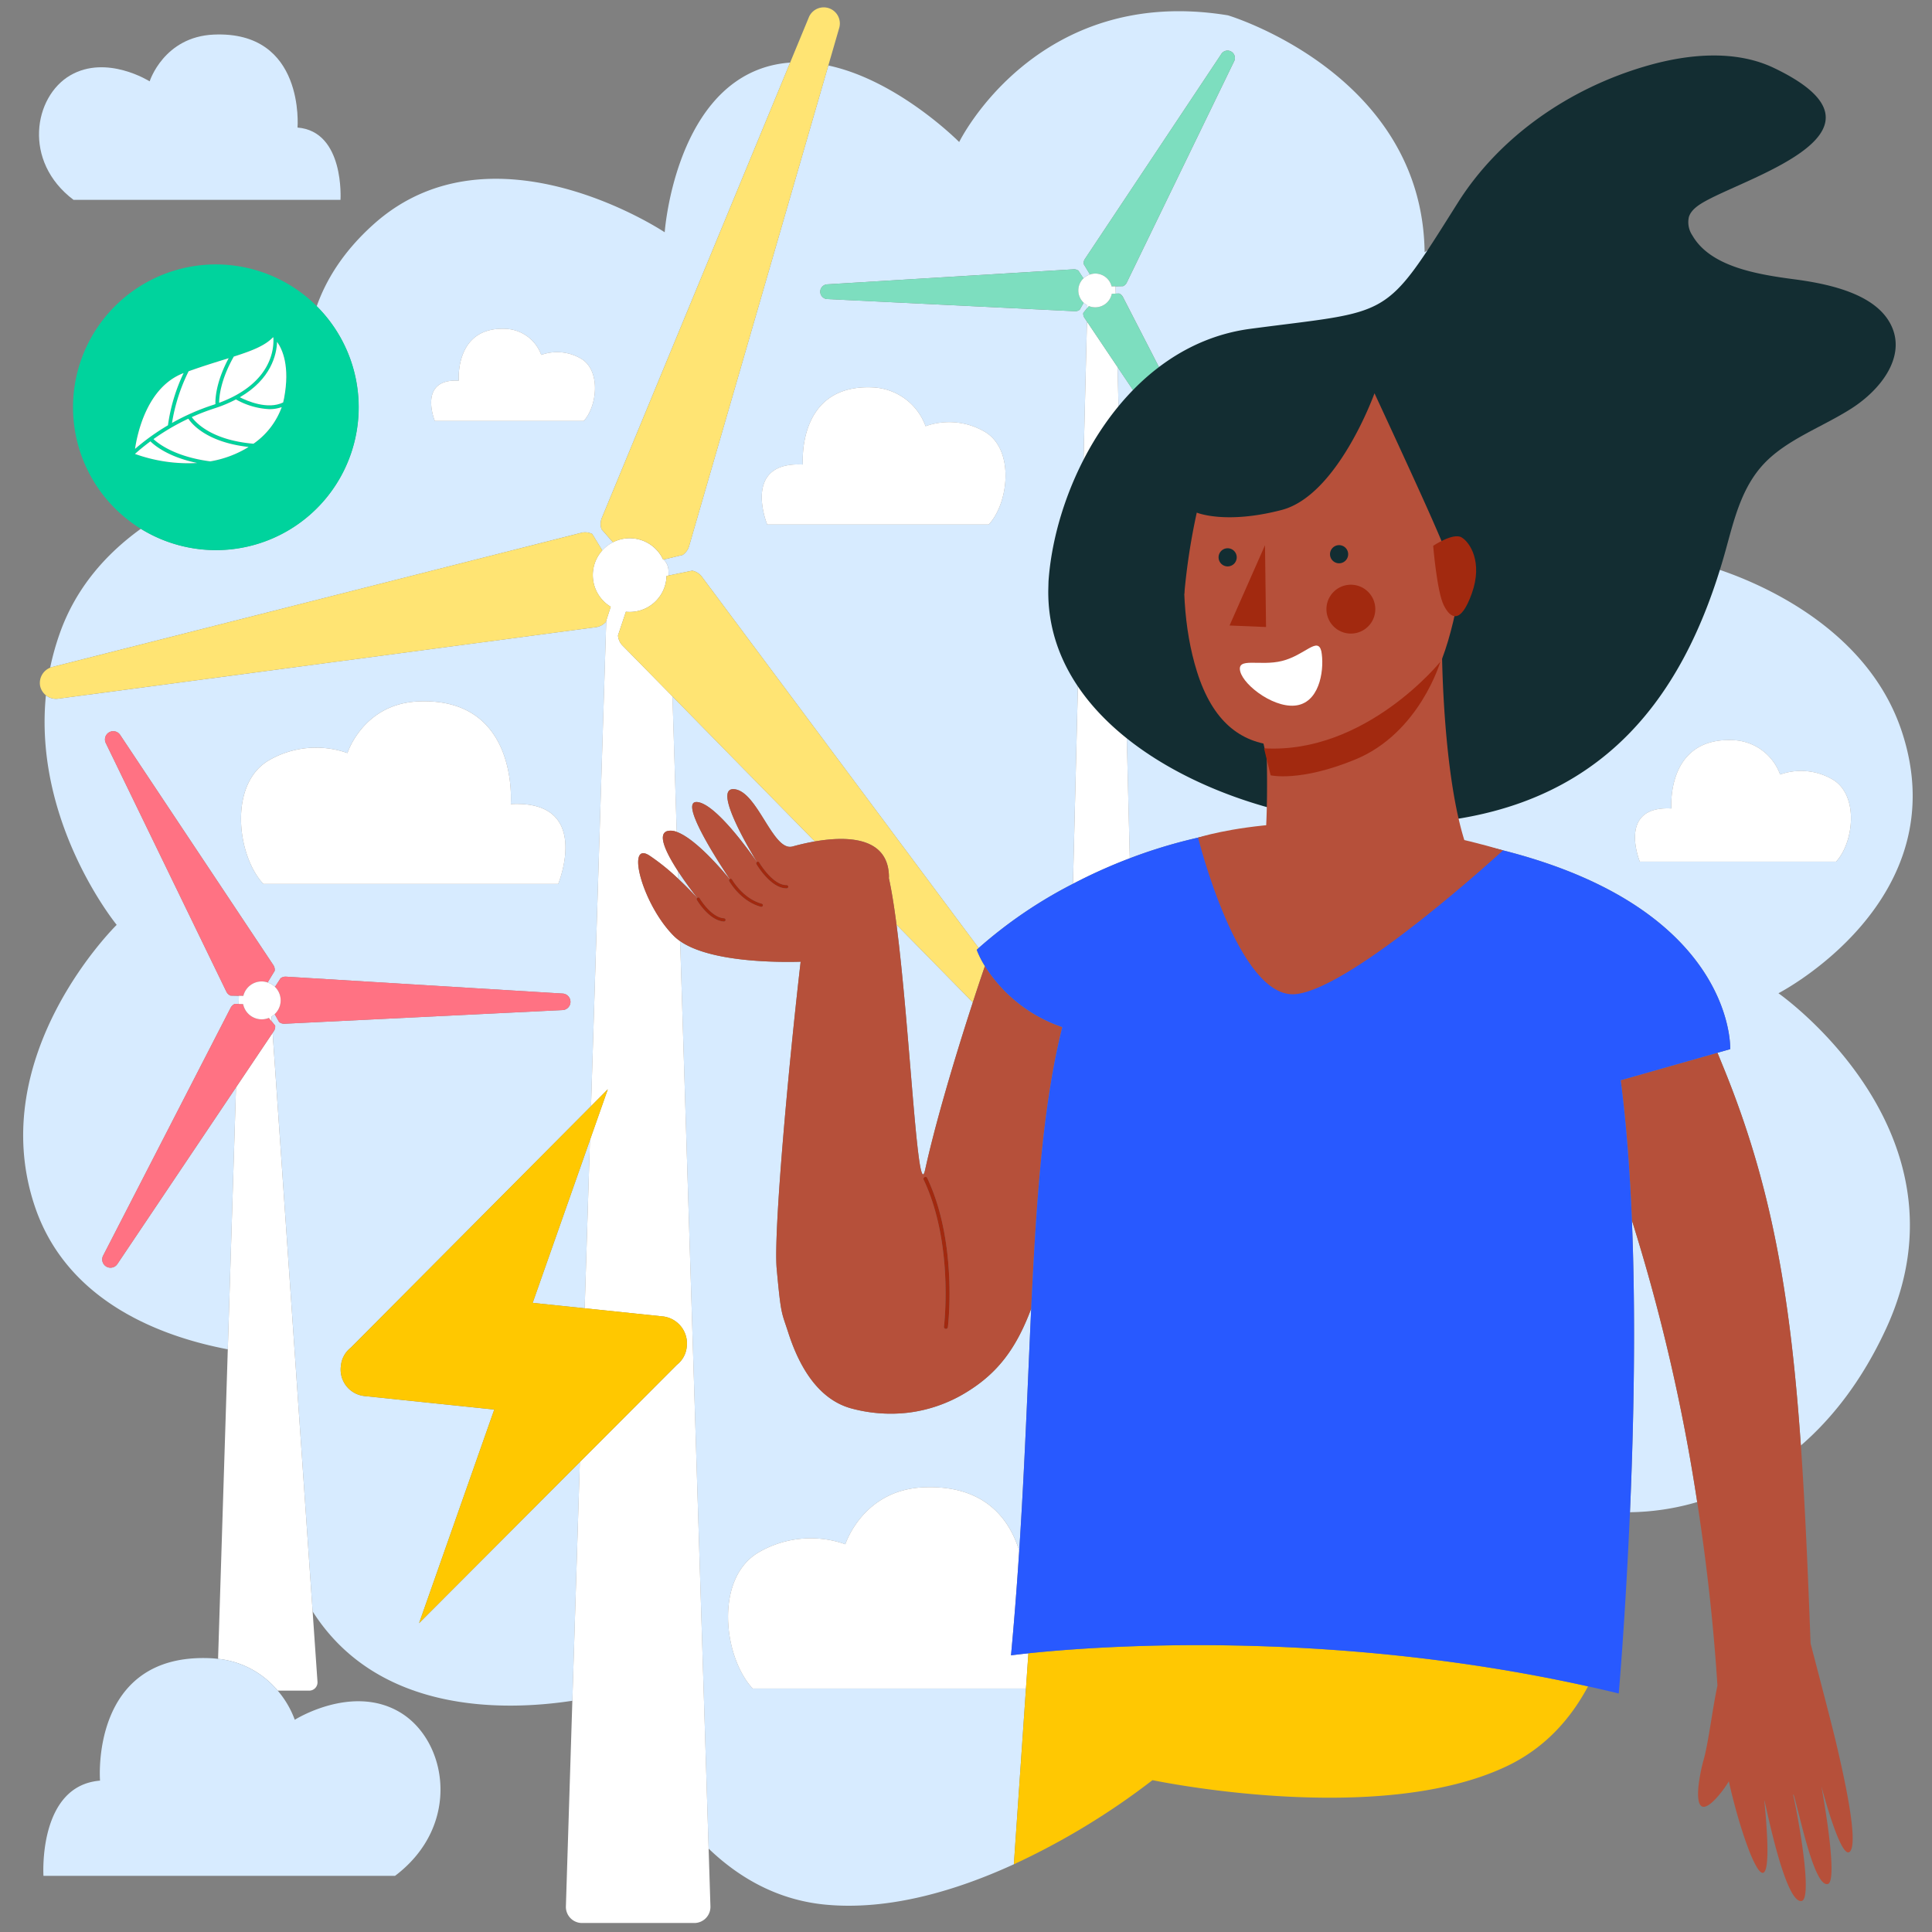
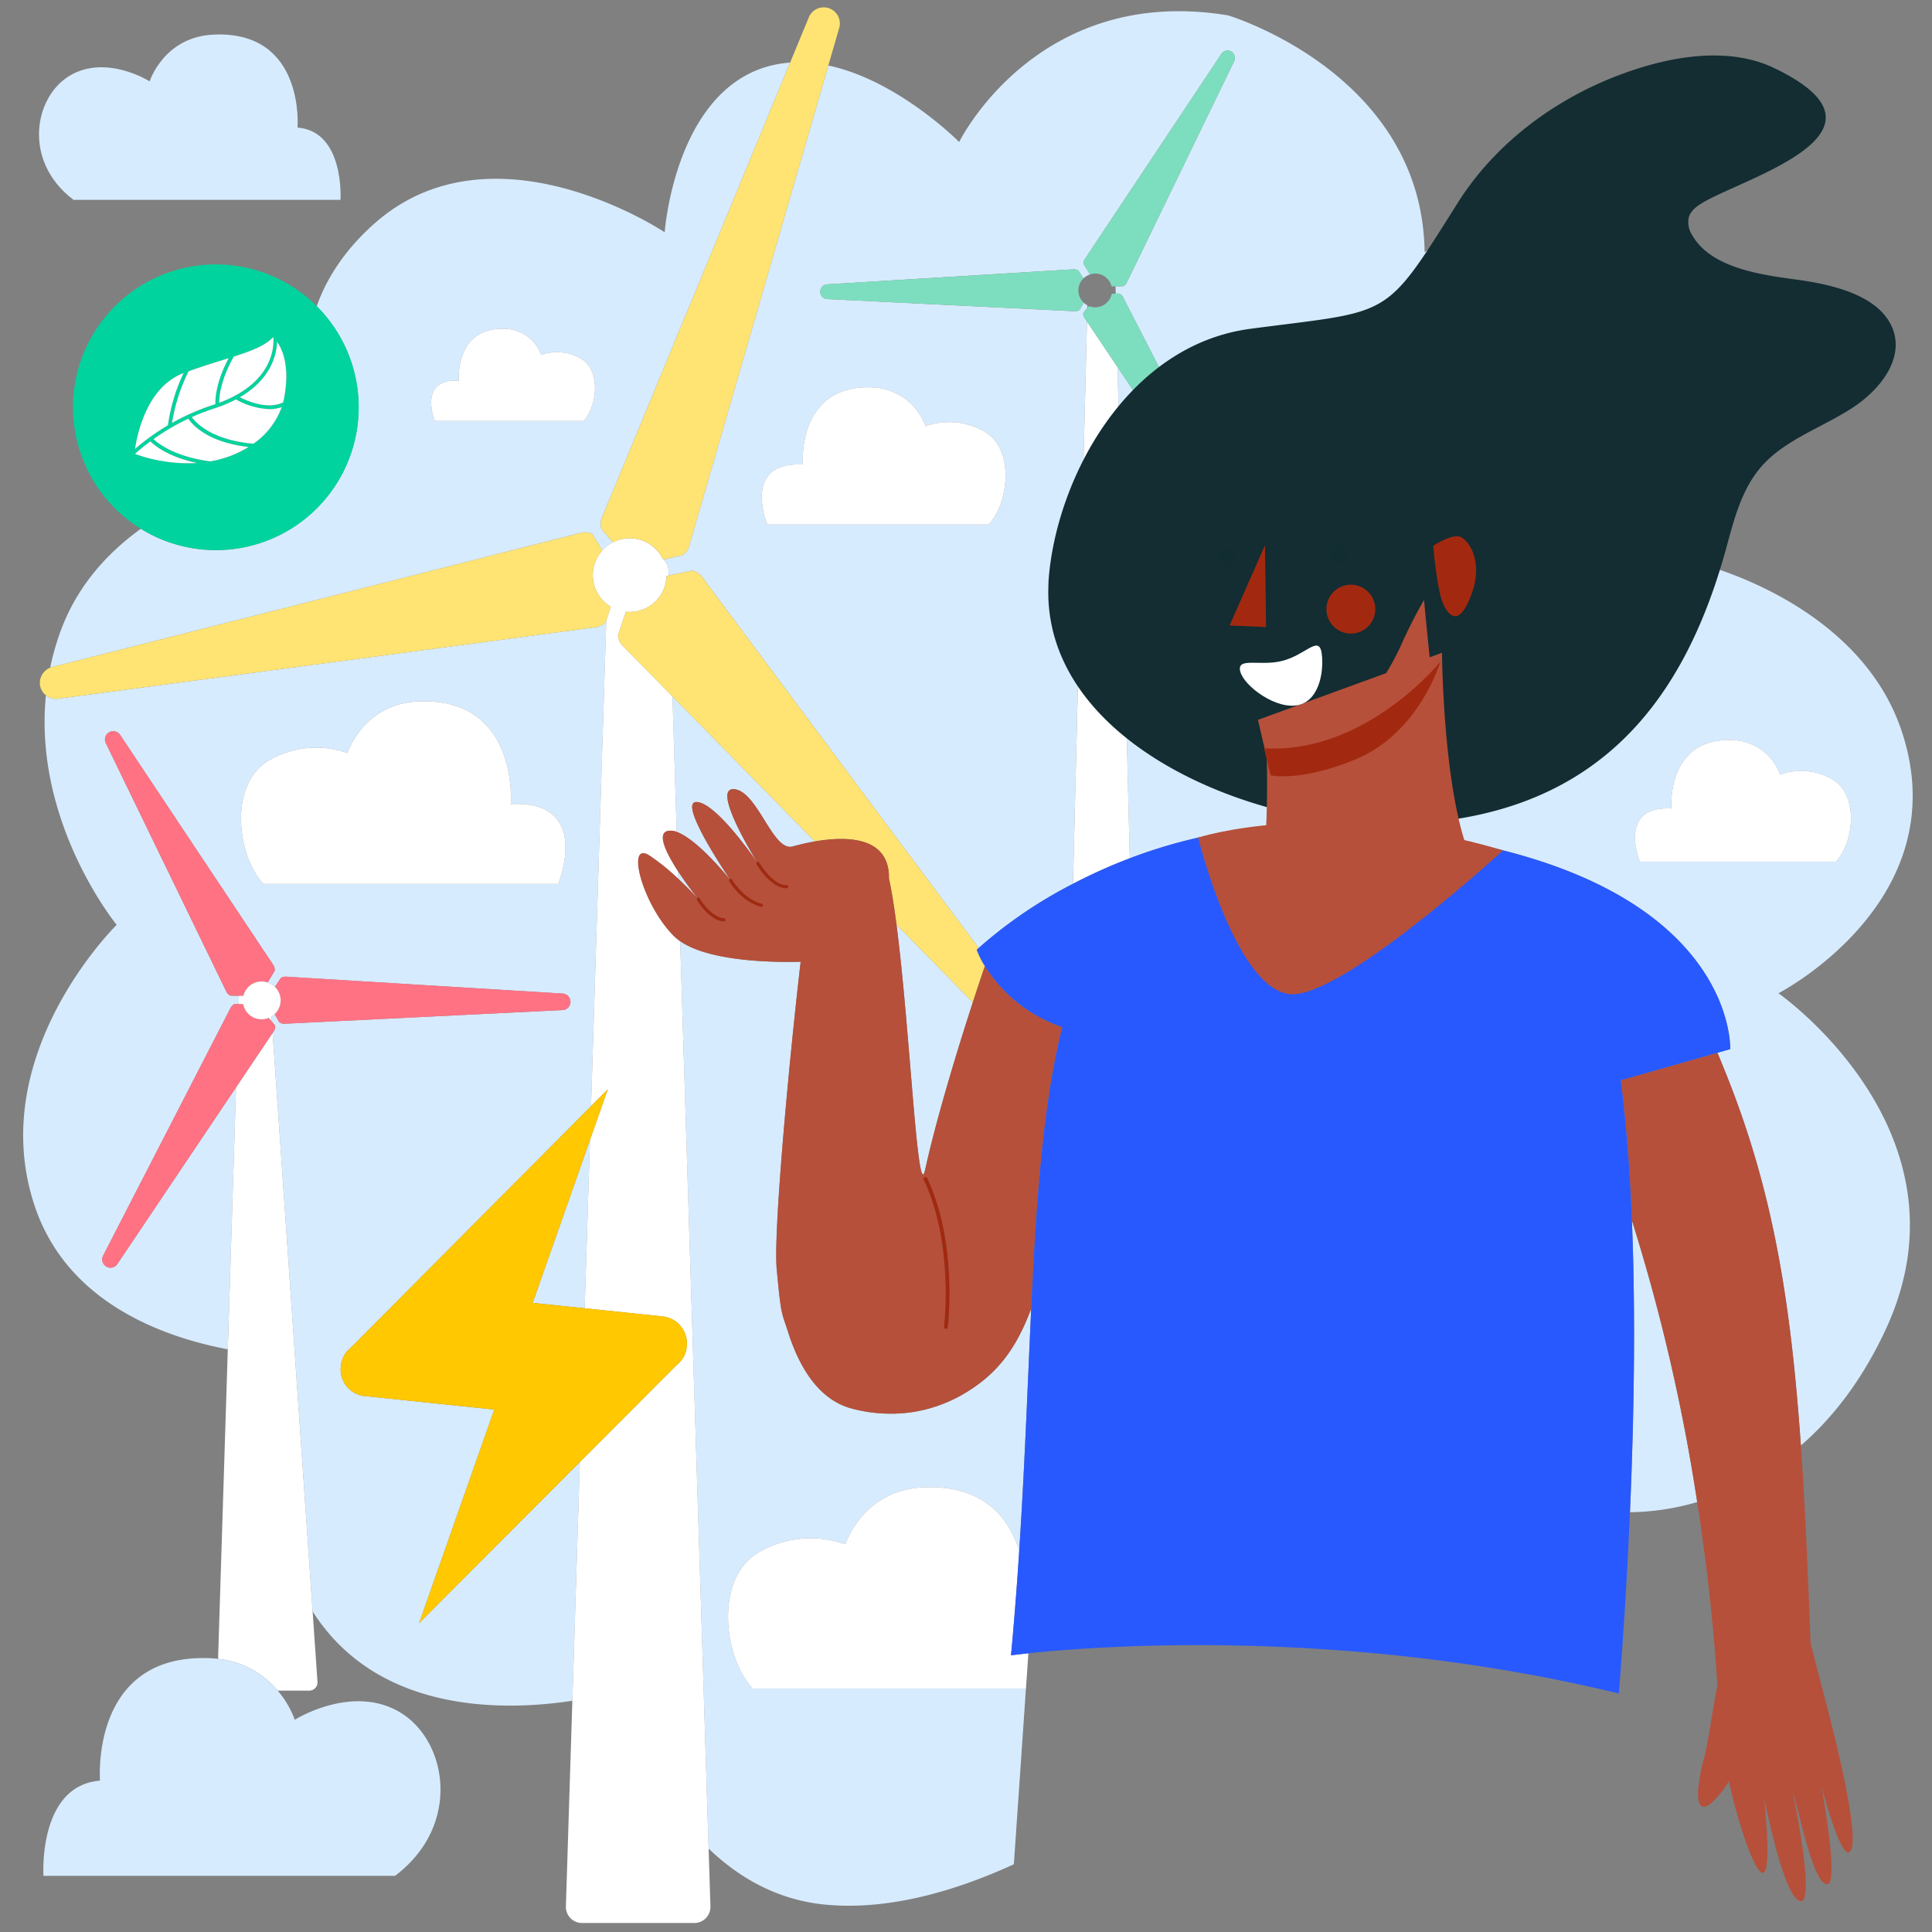
<svg xmlns="http://www.w3.org/2000/svg" id="Calque_1" data-name="Calque 1" viewBox="0 0 500 500">
  <rect x="0" y="0" width="500" height="500" fill="#808080" stroke="none" />
  <defs>
    <style>.cls-1{fill:#d7ebff;}.cls-2{fill:#fff;}.cls-3{fill:#ff7283;}.cls-4{fill:#7ddebf;}.cls-5{fill:#ffe473;}.cls-6{fill:#00d39d;}.cls-7{fill:#ffc800;}.cls-8{fill:#ffc802;}.cls-9{fill:#b6503a;}.cls-10{fill:#a2290f;}.cls-11{fill:#2859ff;}.cls-12{fill:#132d32;}.cls-13{fill:#122d32;}</style>
  </defs>
  <title>electricite-verte-eolien</title>
  <polygon class="cls-1" points="151.319 338.584 152.686 295.029 137.854 337.181 151.319 338.584" />
  <path class="cls-1" d="M188.822,227.509c.009-.008.016-.017.026-.024-1.8-2.663-13.4-20.133-8.534-19.928,4.8.2,14,13.244,15.576,15.525.006,0,.009-.01.015-.013-1.61-2.619-11.592-19.206-5.967-18.837,6.106.4,10.055,16.259,15.165,14.839,1.23-.342,3.317-.883,5.773-1.309l-36.849-37.536,1.1,35.068C180.126,217.062,187.365,225.719,188.822,227.509Z" />
  <path class="cls-1" d="M239.417,302.758c2.942-13.4,8.458-31.4,12.344-43.349L232.017,239.3C235.541,266.454,237.434,311.794,239.417,302.758Z" />
  <path class="cls-1" d="M150.56,137.853a4.171,4.171,0,0,1,2.712.338l2.6,4.259a9.547,9.547,0,0,1,2.751-2.1l-2.964-3.4a4.171,4.171,0,0,1,.052-2.808L204.481,16.2a28.828,28.828,0,0,0-6.185,1.112c-23.768,7.113-26.272,42.8-26.272,42.8s-44.43-29.667-75.258-2.139c-7.738,6.91-12.3,14.213-14.8,21.278a36.954,36.954,0,0,1-45.516,57.6C27.505,143.3,19.678,152.039,15.473,163.9a68.3,68.3,0,0,0-2.493,8.9,4.145,4.145,0,0,1,.62-.2Zm-31.828-39.34s-1.125-13.99,12.082-13.416a10.245,10.245,0,0,1,9.258,6.747,12.266,12.266,0,0,1,10.266.954c5.256,3.06,4.21,12.4.718,16.15H112.534S108,97.944,118.732,98.513Z" />
  <path class="cls-1" d="M194.8,436.992c-7.625-8.2-9.91-28.579,1.567-35.26a26.781,26.781,0,0,1,22.414-2.082s4.454-14.046,20.213-14.732c15.851-.689,22.237,8.229,24.783,16.4,1.455-22.3,2.19-43.314,3.1-62.641-3.811,10.157-8.55,16.585-16.648,21.562a37.438,37.438,0,0,1-15.074,5.347,39.009,39.009,0,0,1-14.6-1.024c-5.22-1.348-12.067-5.707-16.574-19.757-1.708-5.325-1.844-4.177-2.973-16.453-.844-9.171,2.931-51.185,6.2-79.458-5.985.171-23.323.149-31.194-5.33l7.373,234.851c7.8,7.485,17.781,13.338,30.32,14.512,16.626,1.557,34.019-3.734,48.679-10.454l3.128-45.482Z" />
  <path class="cls-1" d="M180.428,232.369l.019-.018c-.736-.931-2.957-3.792-5-6.938l.063,1.993C177.9,229.641,179.755,231.632,180.428,232.369Z" />
  <path class="cls-1" d="M421.839,391.363a64.252,64.252,0,0,0,17.395-2.636,486,486,0,0,0-16.9-72.9C423.385,341.659,422.8,369.048,421.839,391.363Z" />
  <path class="cls-1" d="M460.26,257.054s46.544-23.946,31.884-67.867C481.016,155.83,440.16,146,440.16,146s24.029-40.574-4.436-72.876-67.035-7.85-67.035-7.85C368.087,18.979,317.8,3.97,317.8,3.97c-49.551-8.129-69.565,32.786-69.565,32.786S232.51,20.814,214.372,16.95L178.3,141.456a4.172,4.172,0,0,1-1.647,2.179l-4.907,1.172a4.158,4.158,0,0,1,1.261,2.858l.04,1.278,6.1-1.258a4.172,4.172,0,0,1,2.408,1.449l71.723,96.212a117.762,117.762,0,0,1,24.408-16.616l3.623-145.505-.686-1.021a1.91,1.91,0,0,1-.272-1.221l1.046-1.3.017-.679a4.369,4.369,0,0,1-.955-.67l-1.012,1.806a1.91,1.91,0,0,1-1.218.41L214.136,77.4a1.91,1.91,0,0,1-.02-3.818l63.792-3.894a1.909,1.909,0,0,1,1.193.374l1.294,1.986a4.346,4.346,0,0,1,1.692-1.015l-1.623-2.671a1.91,1.91,0,0,1,.254-1.261l35.332-53.088a1.91,1.91,0,0,1,2.582-.673h0a1.91,1.91,0,0,1,.735,2.565l-27.8,57.31a1.909,1.909,0,0,1-.922.846l-1.984.042a3.011,3.011,0,0,1,.05.478l.035,1.4.873-.028a1.909,1.909,0,0,1,.964.85l29.408,57.16a1.91,1.91,0,0,1-.707,2.572l0,0a1.91,1.91,0,0,1-2.59-.646L289.218,95l3.166,127.124a131.5,131.5,0,0,1,29.108-7.411c4.03-.549,8.2-.919,12.525-1.084a171.346,171.346,0,0,1,21.573,1.012c94.129,8.357,92.191,56.879,92.191,56.879l-3.3.937c.49,1.192.995,2.423,1.523,3.717,12.388,30.313,17.309,58.528,20.057,97.922,8.009-6.935,15.765-16.634,22.033-30.191C511.668,292.911,460.26,257.054,460.26,257.054Zm-234.5-156.8A15.246,15.246,0,0,1,239.538,110.3a18.255,18.255,0,0,1,15.278,1.419c7.823,4.554,6.265,18.448,1.068,24.034H198.557s-6.74-16.376,9.224-15.529C207.78,120.22,206.106,99.4,225.761,100.255ZM424.384,222.994s-5.972-14.509,8.172-13.758c0,0-1.484-18.446,15.931-17.689a13.508,13.508,0,0,1,12.206,8.9,16.173,16.173,0,0,1,13.536,1.258c6.931,4.034,5.551,16.344.946,21.293Z" />
  <path class="cls-1" d="M108.462,420.072,127.912,364.8l-33.655-3.506a6.9,6.9,0,0,1-6.052-7.66q.009-.065.019-.131l0,0a6.707,6.707,0,0,1,2.567-4.725l62.168-62.5L156.906,160.6l-.109.34a4.172,4.172,0,0,1-2.457,1.359l-139.2,18.507a4.145,4.145,0,0,1-3.259-.865C8.591,213,30.2,239.353,30.2,239.353s-34.391,33.655-21.182,72.87C17.382,337.047,42,345.982,58.954,349.2l2.128-67.782L30.422,327.064a2.143,2.143,0,0,1-2.906.725l0,0a2.143,2.143,0,0,1-.794-2.887l33.006-64.154a2.143,2.143,0,0,1,1.082-.954l.952.031.066-2.112-2.17-.046a2.143,2.143,0,0,1-1.034-.95l-31.2-64.323a2.143,2.143,0,0,1,.825-2.879h0a2.143,2.143,0,0,1,2.9.755L70.8,249.851a2.143,2.143,0,0,1,.285,1.415l-1.822,3a4.88,4.88,0,0,1,1.9,1.139l1.452-2.229a2.143,2.143,0,0,1,1.339-.42l71.6,4.371a2.143,2.143,0,0,1-.023,4.285l-71.937,3.536a2.143,2.143,0,0,1-1.367-.46l-1.136-2.027a4.9,4.9,0,0,1-.824.619l.089,1.289.856,1.061a2.143,2.143,0,0,1-.305,1.37l-.347.517L80.907,417.033c16.928,26.61,49.767,25.79,67.223,23.124l1.94-61.782Zm36-191.309h-76.3c-6.917-7.435-8.99-25.927,1.421-31.987a24.3,24.3,0,0,1,20.334-1.889s4.04-12.743,18.337-13.364c26.16-1.137,23.931,26.573,23.931,26.573C153.433,206.967,144.462,228.763,144.462,228.763Z" />
  <path class="cls-2" d="M61.082,281.417,58.954,349.2,56.438,429.31a23.194,23.194,0,0,1,15.433,8.226h8.157a2.143,2.143,0,0,0,2.142-2.211l-1.265-18.293L70.553,267.315Z" />
  <path class="cls-3" d="M67.757,254a4.825,4.825,0,0,1,1.5.267l1.822-3a2.143,2.143,0,0,0-.285-1.415L31.143,190.268a2.143,2.143,0,0,0-2.9-.755h0a2.143,2.143,0,0,0-.825,2.879l31.2,64.323a2.143,2.143,0,0,0,1.034.95l2.17.046,1.153.024A4.891,4.891,0,0,1,67.757,254Z" />
  <path class="cls-3" d="M70.9,266.8a2.143,2.143,0,0,0,.305-1.37l-.856-1.061-.755-.936a4.9,4.9,0,0,1-6.672-3.571l-1.163-.037-.952-.031a2.143,2.143,0,0,0-1.082.954L26.719,324.9a2.143,2.143,0,0,0,.794,2.887l0,0a2.143,2.143,0,0,0,2.906-.725l30.659-45.647,9.472-14.1Z" />
  <path class="cls-3" d="M72.633,258.922a4.875,4.875,0,0,1-1.548,3.537l1.136,2.027a2.143,2.143,0,0,0,1.367.46l71.937-3.536a2.143,2.143,0,0,0,.023-4.285l-71.6-4.371a2.143,2.143,0,0,0-1.339.42L71.16,255.4A4.882,4.882,0,0,1,72.633,258.922Z" />
  <path class="cls-2" d="M67.7,263.8a4.886,4.886,0,0,0,1.89-.369l.755.936-.089-1.289a4.866,4.866,0,0,0-1-8.815,4.825,4.825,0,0,0-1.5-.267,4.891,4.891,0,0,0-4.778,3.737l-1.153-.024-.066,2.112,1.163.037A4.9,4.9,0,0,0,67.7,263.8Z" />
  <path class="cls-2" d="M289.218,95l-7.907-11.773-3.623,145.505a135.545,135.545,0,0,1,14.7-6.608Z" />
  <path class="cls-4" d="M287.682,74.127l.977-.021,1.984-.042a1.909,1.909,0,0,0,.922-.846l27.8-57.31a1.91,1.91,0,0,0-.735-2.565h0a1.91,1.91,0,0,0-2.582.673L280.716,67.1a1.91,1.91,0,0,0-.254,1.261l1.623,2.671a4.3,4.3,0,0,1,1.34-.238A4.357,4.357,0,0,1,287.682,74.127Z" />
  <path class="cls-4" d="M316.689,135.9a1.91,1.91,0,0,0,2.59.646l0,0a1.91,1.91,0,0,0,.707-2.572L290.581,76.81a1.909,1.909,0,0,0-.964-.85l-.873.028-1.012.033a4.367,4.367,0,0,1-5.945,3.182l-.39.483-1.046,1.3a1.91,1.91,0,0,0,.272,1.221l.686,1.021L289.218,95Z" />
  <path class="cls-4" d="M279.081,75.185a4.35,4.35,0,0,1,1.313-3.135L279.1,70.064a1.909,1.909,0,0,0-1.193-.374l-63.792,3.894a1.91,1.91,0,0,0,.02,3.818l64.094,3.15a1.91,1.91,0,0,0,1.218-.41l1.012-1.806A4.344,4.344,0,0,1,279.081,75.185Z" />
-   <path class="cls-2" d="M283.473,79.531a4.367,4.367,0,0,0,4.26-3.511l1.012-.033-.035-1.4a3.011,3.011,0,0,0-.05-.478l-.977.021a4.357,4.357,0,0,0-4.257-3.33,4.3,4.3,0,0,0-1.34.238,4.33,4.33,0,0,0-.67,7.972l-.017.679.39-.483A4.354,4.354,0,0,0,283.473,79.531Z" />
  <path class="cls-2" d="M174.418,242.252c-8.2-8.177-12.5-24.825-6.34-20.836a56.12,56.12,0,0,1,7.431,5.991l-.063-1.993c-2.926-4.5-5.473-9.577-2.713-10.344a4.033,4.033,0,0,1,2.4.223l-1.1-35.068L161,166.96a4.172,4.172,0,0,1-1.064-2.517l2.042-6.123a9.537,9.537,0,0,0,10.519-9.266l.543-.112-.04-1.278a4.158,4.158,0,0,0-1.261-2.858l-.122.029a9.54,9.54,0,1,0-13.566,12.184l-1.15,3.581-3.945,125.672,4.343-4.366-4.618,13.123-1.367,43.555,20.383,2.124a7.03,7.03,0,0,1,6.034,7.791,6.71,6.71,0,0,1-2.567,4.725l-25.1,25.152-1.94,61.782-1.671,53.213a4.172,4.172,0,0,0,4.17,4.3H179.69a4.172,4.172,0,0,0,4.17-4.3l-.469-14.955-7.373-234.851A11.837,11.837,0,0,1,174.418,242.252Z" />
  <path class="cls-5" d="M171.966,151.993a9.529,9.529,0,0,1-9.983,6.327l-2.042,6.123A4.172,4.172,0,0,0,161,166.96l13.023,13.266,36.849,37.536c7.747-1.345,19.191-1.54,19.191,9.342l-.048.05c.721,3.243,1.384,7.415,2,12.143l19.743,20.112c1.269-3.9,2.36-7.149,3.134-9.392a23.782,23.782,0,0,1-2.114-4.2s.18-.174.5-.469l-71.723-96.212a4.172,4.172,0,0,0-2.408-1.449l-6.1,1.258-.543.112A9.473,9.473,0,0,1,171.966,151.993Z" />
  <path class="cls-5" d="M15.143,180.806,154.34,162.3a4.172,4.172,0,0,0,2.457-1.359l.109-.34,1.15-3.581a9.544,9.544,0,0,1-2.18-14.569l-2.6-4.259a4.171,4.171,0,0,0-2.712-.338L13.6,172.6a4.272,4.272,0,0,0-3.23,4.853v.007a4.213,4.213,0,0,0,4.772,3.344Z" />
  <path class="cls-5" d="M155.663,136.947l2.964,3.4a9.517,9.517,0,0,1,13,4.488l.122-.029,4.907-1.172a4.172,4.172,0,0,0,1.647-2.179L214.372,16.95l2.779-9.592a4.172,4.172,0,0,0-7.87-2.764l-4.8,11.609L155.715,134.139A4.171,4.171,0,0,0,155.663,136.947Z" />
  <path class="cls-1" d="M56.438,429.31c-.654-.076-1.321-.138-2.015-.169-31.194-1.357-28.536,31.686-28.536,31.686-16.121,1.3-14.639,24.645-14.639,24.645H102.23c17.418-13.156,13.527-35.207,1.112-42.433s-27.053,2.038-27.053,2.038a24.638,24.638,0,0,0-4.417-7.54A23.194,23.194,0,0,0,56.438,429.31Z" />
  <path class="cls-1" d="M19.03,51.726H88.118S89.243,34,77,33.012c0,0,2.018-25.091-21.669-24.061-12.945.563-16.6,12.1-16.6,12.1S27.613,14.016,18.186,19.5,5.8,41.736,19.03,51.726Z" />
  <path class="cls-2" d="M207.78,120.22c-15.964-.847-9.224,15.529-9.224,15.529h57.328c5.2-5.586,6.755-19.48-1.068-24.034a18.255,18.255,0,0,0-15.278-1.419,15.246,15.246,0,0,0-13.777-10.041C206.106,99.4,207.78,120.22,207.78,120.22Z" />
  <path class="cls-2" d="M474.229,201.7a16.173,16.173,0,0,0-13.536-1.258,13.508,13.508,0,0,0-12.206-8.9c-17.414-.757-15.931,17.689-15.931,17.689-14.144-.751-8.172,13.758-8.172,13.758h50.791C479.78,218.045,481.16,205.735,474.229,201.7Z" />
  <path class="cls-2" d="M151.056,108.948c3.492-3.754,4.539-13.09-.718-16.15a12.266,12.266,0,0,0-10.266-.954,10.245,10.245,0,0,0-9.258-6.747c-13.208-.574-12.082,13.416-12.082,13.416-10.727-.569-6.2,10.435-6.2,10.435Z" />
  <path class="cls-2" d="M132.186,208.1s2.229-27.71-23.931-26.573c-14.3.621-18.337,13.364-18.337,13.364a24.3,24.3,0,0,0-20.334,1.889c-10.411,6.061-8.338,24.553-1.421,31.987h76.3S153.433,206.967,132.186,208.1Z" />
  <path class="cls-2" d="M238.992,384.919c-15.759.685-20.213,14.732-20.213,14.732a26.781,26.781,0,0,0-22.414,2.082c-11.477,6.68-9.191,27.064-1.567,35.26h70.719l.627-9.114c-2.923.31-4.493.528-4.493.528.861-9.215,1.548-18.248,2.125-27.086C261.23,393.147,254.843,384.229,238.992,384.919Z" />
  <path class="cls-6" d="M91.742,114.33a36.969,36.969,0,1,0-44.771,26.955A36.923,36.923,0,0,0,91.742,114.33Zm-52.815-.113c1.049,1.046,4.6,4.044,12.082,5.6a40.672,40.672,0,0,1-16.086-2.349C36.036,116.475,37.372,115.367,38.927,114.217Zm15.5,5.183c-9.126-1.191-13.468-4.6-14.7-5.762a58.16,58.16,0,0,1,9.018-5.278c.964,1.44,4.876,6.111,15.6,7.316A27.666,27.666,0,0,1,54.423,119.4ZM65.6,114.833c-10.8-.922-14.916-5.437-15.967-6.884a57.165,57.165,0,0,1,5.836-2.251,35.263,35.263,0,0,0,5.593-2.33,19.362,19.362,0,0,0,8.641,2.521,9.416,9.416,0,0,0,3.206-.528A19.742,19.742,0,0,1,65.6,114.833Zm7.916-11.74c-.068.356-.149.711-.241,1.063-4.007,1.948-9.337-.388-11.208-1.342C70.22,98.09,71.589,91.7,71.707,88.47,73.07,90.369,75.1,94.77,73.516,103.092Zm-2.861-15.8s.039.032.094.081a13.689,13.689,0,0,1-1.095,6.092c-1.971,4.666-6.432,8.371-12.944,10.782,0-1.4.324-5.865,3.8-11.967C65.131,90.8,68.549,89.5,70.655,87.292ZM59.18,92.7c-3.431,6.406-3.474,10.858-3.427,11.886-.194.066-.383.135-.58.2a58.364,58.364,0,0,0-10.657,4.675,46.577,46.577,0,0,1,4.3-13.378C52.712,94.685,56.177,93.637,59.18,92.7ZM47.513,96.555a45.788,45.788,0,0,0-4.045,13.508,58.515,58.515,0,0,0-8.519,6.108C35.528,112.229,38.055,100.117,47.513,96.555Z" />
  <path class="cls-2" d="M44.516,109.459a58.364,58.364,0,0,1,10.657-4.675c.2-.064.386-.133.58-.2-.048-1.028,0-5.48,3.427-11.886-3,.939-6.467,1.987-10.362,3.382A46.577,46.577,0,0,0,44.516,109.459Z" />
  <path class="cls-2" d="M62.067,102.812c1.871.954,7.2,3.291,11.208,1.342.092-.352.173-.706.241-1.063C75.1,94.77,73.07,90.369,71.707,88.47,71.589,91.7,70.22,98.09,62.067,102.812Z" />
  <path class="cls-2" d="M72.909,105.361a9.416,9.416,0,0,1-3.206.528,19.362,19.362,0,0,1-8.641-2.521,35.263,35.263,0,0,1-5.593,2.33,57.165,57.165,0,0,0-5.836,2.251c1.051,1.447,5.165,5.962,15.967,6.884A19.742,19.742,0,0,0,72.909,105.361Z" />
  <path class="cls-2" d="M51.009,119.82c-7.484-1.56-11.033-4.557-12.082-5.6-1.554,1.15-2.89,2.258-4,3.254A40.672,40.672,0,0,0,51.009,119.82Z" />
  <path class="cls-2" d="M43.468,110.063a45.788,45.788,0,0,1,4.045-13.508c-9.458,3.562-11.984,15.674-12.564,19.616A58.515,58.515,0,0,1,43.468,110.063Z" />
  <path class="cls-2" d="M56.711,104.248c6.512-2.411,10.974-6.117,12.944-10.782a13.689,13.689,0,0,0,1.095-6.092c-.055-.048-.094-.081-.094-.081-2.106,2.2-5.524,3.513-10.148,4.989C57.035,98.383,56.712,102.848,56.711,104.248Z" />
  <path class="cls-2" d="M48.74,108.36a58.16,58.16,0,0,0-9.018,5.278c1.233,1.161,5.576,4.571,14.7,5.762a27.666,27.666,0,0,0,9.914-3.724C53.616,114.472,49.7,109.8,48.74,108.36Z" />
  <path class="cls-7" d="M88.226,353.5l0,0q-.01.065-.019.131a6.9,6.9,0,0,0,6.052,7.66l33.655,3.506-19.449,55.273,41.607-41.7,25.1-25.152a6.71,6.71,0,0,0,2.567-4.725,7.03,7.03,0,0,0-6.034-7.791l-20.383-2.124-13.465-1.4,14.832-42.153,4.618-13.123-4.343,4.366-62.168,62.5A6.707,6.707,0,0,0,88.226,353.5Z" />
-   <path class="cls-8" d="M266.144,427.877l-.627,9.114-3.128,45.482A188.324,188.324,0,0,0,298.267,460.7s58.6,12.4,92-3.762c9.712-4.7,16.277-12.214,20.71-20.51C343.116,421.385,282.724,426.12,266.144,427.877Z" />
  <path class="cls-9" d="M444.481,272.453l-25.047,7.113c1.464,11.176,2.382,23.527,2.9,36.263a486,486,0,0,1,16.9,72.9c2.611,16.825,4.309,32.942,5.237,47.513l0,0c-1.27,5.833-2.321,14.854-3.612,19.335-.661,2.292-2.431,10.282-.584,11.806,1.605,1.324,5.54-3.668,7.146-6.38,3.76,17.036,12.707,40.9,9.188,5l.046,0c.857,3.626,5.468,26.307,9.509,25.99,3.075-.241-.742-21.536-2.1-27.509l.123-.04c1.785,6.005,5.351,23.853,8.818,23.145,2.951-.6-1.632-25.331-1.632-25.331s5.273,20.293,7.554,16.716c2.093-3.282-2.445-22.377-3.8-28.166-.93-3.962-4.337-17.025-6.551-25.471h0c-.715-19.246-1.452-36.068-2.51-51.238C463.314,334.7,458.393,306.483,446,276.17,445.476,274.877,444.971,273.645,444.481,272.453Z" />
  <path class="cls-9" d="M239.417,302.758c-1.983,9.036-3.876-36.3-7.4-63.461-.613-4.728-1.276-8.9-2-12.143l.048-.05c0-10.882-11.443-10.687-19.191-9.342-2.455.426-4.543.967-5.773,1.309-5.11,1.42-9.059-14.439-15.165-14.839-5.625-.369,4.357,16.218,5.967,18.837l.008-.007a.41.41,0,0,1,.584.152c.03.061,3.459,5.84,7.008,5.84h.076a.416.416,0,0,1,.425.41.421.421,0,0,1-.417.44h-.076c-4.043,0-7.608-6.007-7.759-6.265a.422.422,0,0,1,.137-.557c-1.574-2.282-10.775-15.323-15.576-15.525-4.862-.2,6.738,17.265,8.534,19.928.01-.007.016-.017.026-.023a.443.443,0,0,1,.584.167c.03.046,2.829,4.93,7.684,6.235a.425.425,0,0,1-.114.834.294.294,0,0,1-.114-.015c-5.2-1.4-8.078-6.417-8.2-6.629a.436.436,0,0,1,.107-.545c-1.457-1.789-8.7-10.446-13.694-12.215a4.033,4.033,0,0,0-2.4-.223c-2.76.767-.213,5.839,2.713,10.344,2.044,3.146,4.265,6.007,5,6.938a.406.406,0,0,1,.038-.035.417.417,0,0,1,.592.152c.023.046,2.951,4.961,6.311,5.173a.425.425,0,0,1-.03.849h-.03c-3.808-.243-6.864-5.37-6.993-5.6a.423.423,0,0,1,.094-.523c-.673-.737-2.531-2.728-4.919-4.963a56.12,56.12,0,0,0-7.431-5.991c-6.162-3.989-1.864,12.659,6.34,20.836a11.837,11.837,0,0,0,1.6,1.313c7.871,5.479,25.209,5.5,31.194,5.33-3.271,28.274-7.046,70.288-6.2,79.458,1.129,12.276,1.265,11.129,2.973,16.453,4.507,14.05,11.354,18.409,16.574,19.757a39.009,39.009,0,0,0,14.6,1.024,37.438,37.438,0,0,0,15.074-5.347c8.1-4.976,12.837-11.405,16.648-21.562,1.338-28.348,3.07-53.064,8.051-72.855A38.235,38.235,0,0,1,254.9,250.017c-.775,2.243-1.865,5.489-3.134,9.392C247.875,271.36,242.359,289.354,239.417,302.758Zm5.893,40.713a.527.527,0,0,1-.508.455c-.023,0-.046-.015-.061-.015a.509.509,0,0,1-.448-.561c.03-.213,2.609-21.45-5.256-38.046a.51.51,0,0,1,.243-.667.466.466,0,0,1,.683.243C247.957,321.747,245.332,343.258,245.31,343.471Z" />
  <path class="cls-10" d="M239.28,304.636a.51.51,0,0,0-.243.667c7.866,16.6,5.287,37.834,5.256,38.046a.509.509,0,0,0,.448.561c.015,0,.038.015.061.015a.527.527,0,0,0,.508-.455c.023-.212,2.647-21.723-5.347-38.592A.466.466,0,0,0,239.28,304.636Z" />
  <path class="cls-10" d="M180.334,232.893c.129.228,3.186,5.355,6.993,5.6h.03a.425.425,0,0,0,.03-.849c-3.36-.212-6.288-5.127-6.311-5.173a.417.417,0,0,0-.592-.152.406.406,0,0,0-.038.035l-.019.018A.423.423,0,0,0,180.334,232.893Z" />
  <path class="cls-10" d="M188.716,228.053c.121.212,3,5.234,8.2,6.629a.294.294,0,0,0,.114.015.425.425,0,0,0,.114-.834c-4.854-1.3-7.653-6.189-7.684-6.235a.443.443,0,0,0-.584-.167c-.01.006-.016.016-.026.023s-.017.016-.026.024A.436.436,0,0,0,188.716,228.053Z" />
  <path class="cls-10" d="M195.754,223.639c.152.258,3.717,6.265,7.759,6.265h.076a.421.421,0,0,0,.417-.44.416.416,0,0,0-.425-.41h-.076c-3.55,0-6.978-5.78-7.008-5.84a.41.41,0,0,0-.584-.152l-.008.007c-.006,0-.009.009-.015.013A.422.422,0,0,0,195.754,223.639Z" />
  <path class="cls-11" d="M422.334,315.829c-.518-12.736-1.435-25.087-2.9-36.263l25.047-7.113,3.3-.937s1.937-48.522-92.191-56.879a171.346,171.346,0,0,0-21.573-1.012c-4.322.165-8.5.535-12.525,1.084a131.5,131.5,0,0,0-29.108,7.411,135.545,135.545,0,0,0-14.7,6.608,117.762,117.762,0,0,0-24.408,16.616c-.319.294-.5.469-.5.469a23.782,23.782,0,0,0,2.114,4.2,38.235,38.235,0,0,0,20.033,15.806c-4.981,19.792-6.713,44.508-8.051,72.855-.912,19.327-1.647,40.341-3.1,62.641-.577,8.837-1.264,17.871-2.125,27.086,0,0,1.571-.218,4.493-.528,16.58-1.758,76.971-6.493,144.835,8.553q3.962.878,7.955,1.847s1.732-19.674,2.9-46.914C422.8,369.048,423.385,341.659,422.334,315.829Z" />
  <path class="cls-12" d="M271.353,150.459c1.782-26.025,20.014-61.1,52.248-65.366,36.918-4.891,34.324-1.91,53.7-32.651,10.518-16.687,28.4-29.575,49.242-35.5,10.508-2.987,22.632-4.111,32.585.659,33.626,16.114-5.309,27.686-17.5,34.3-1.928,1.045-3.925,2.311-4.54,4.232a6.107,6.107,0,0,0,.9,4.8c4.6,7.985,16.345,10.034,26.375,11.349s21.851,4.159,25.349,12.532c3.289,7.873-3.053,16.1-10.571,20.908s-16.64,7.968-22.576,14.232c-5.893,6.219-7.791,14.583-9.987,22.5-11.114,40.071-34.305,70.139-86.509,70.893-36.627.529-89.247-21.233-88.775-60.65" />
  <path class="cls-9" d="M375.188,217.352l-52.5,18.1a57.267,57.267,0,0,0,3.779-11.067c2.031-8.035,1.332-30,1.332-30,16.1-1.047,27.9-12.149,34.918-27.682a126.871,126.871,0,0,1,5.821-11.443C370.616,177.861,375.188,217.352,375.188,217.352Z" />
  <path class="cls-9" d="M373.191,168.937s.217,32.7,6.337,50.167c0,0,7.343,14.164-29.239,15.188-31.328.877-20.63-26-20.63-26a95.33,95.33,0,0,0-1.444-10.583l-2.663-11.415Z" />
-   <path class="cls-9" d="M380.649,123.907s-1.347,51.515-16.343,59.049c-25.9,13.012-46.434,16.584-54.525-9.126-7.066-22.456-2.258-53.072,7.6-66.924,14.883-20.9,61-25.5,63.264,17" />
  <path class="cls-10" d="M372.761,171.26s-19.3,23.936-45.63,22.406l1.711,6.984s7.606,1.794,21.917-4.1c16.6-6.831,22-25.29,22-25.29" />
  <path class="cls-12" d="M355.718,101.777s10.827,23.273,15.2,33.25,6.918,16.791,6.918,16.791a41.834,41.834,0,0,0,9.632-26.9c.072-10.967-7.56-31.2-32.145-37.093a44.05,44.05,0,0,0-23.956.982c-12.476,4.077-21.322,13-24.061,19.35-4.274,9.9-5.287,28.865-.821,45.66a166.923,166.923,0,0,1,3.237-21.153s7.373,3.114,21.961-.681S355.718,101.777,355.718,101.777Z" />
  <path class="cls-10" d="M370.906,141.253s5.162-3.459,7.339-2.187,5.555,6.412,2.666,14.5-5.518,6.595-7.276,3.056-2.729-15.368-2.729-15.368" />
  <path class="cls-9" d="M388.983,220.073s-38.665,35.56-53.573,37.2-25.343-40.5-25.343-40.5S342.272,206.179,388.983,220.073Z" />
  <path class="cls-13" d="M344.211,143.542a2.348,2.348,0,1,0,2.237-2.457,2.35,2.35,0,0,0-2.237,2.457" />
  <path class="cls-13" d="M315.37,144.349a2.348,2.348,0,1,0,2.237-2.457,2.35,2.35,0,0,0-2.237,2.457" />
  <polygon class="cls-10" points="327.381 141.093 327.651 162.274 318.21 161.879 327.381 141.093" />
  <path class="cls-10" d="M350.905,163.835a6.322,6.322,0,1,0-7.488-4.886,6.324,6.324,0,0,0,7.488,4.886" />
  <path class="cls-2" d="M320.973,173.764c.956,3.815,9.458,10.1,15.181,8.666s6.6-9.842,5.8-13.922c-.956-3.815-4.239,1.062-10.173,2.548C326.059,172.49,320.017,169.949,320.973,173.764Z" />
</svg>